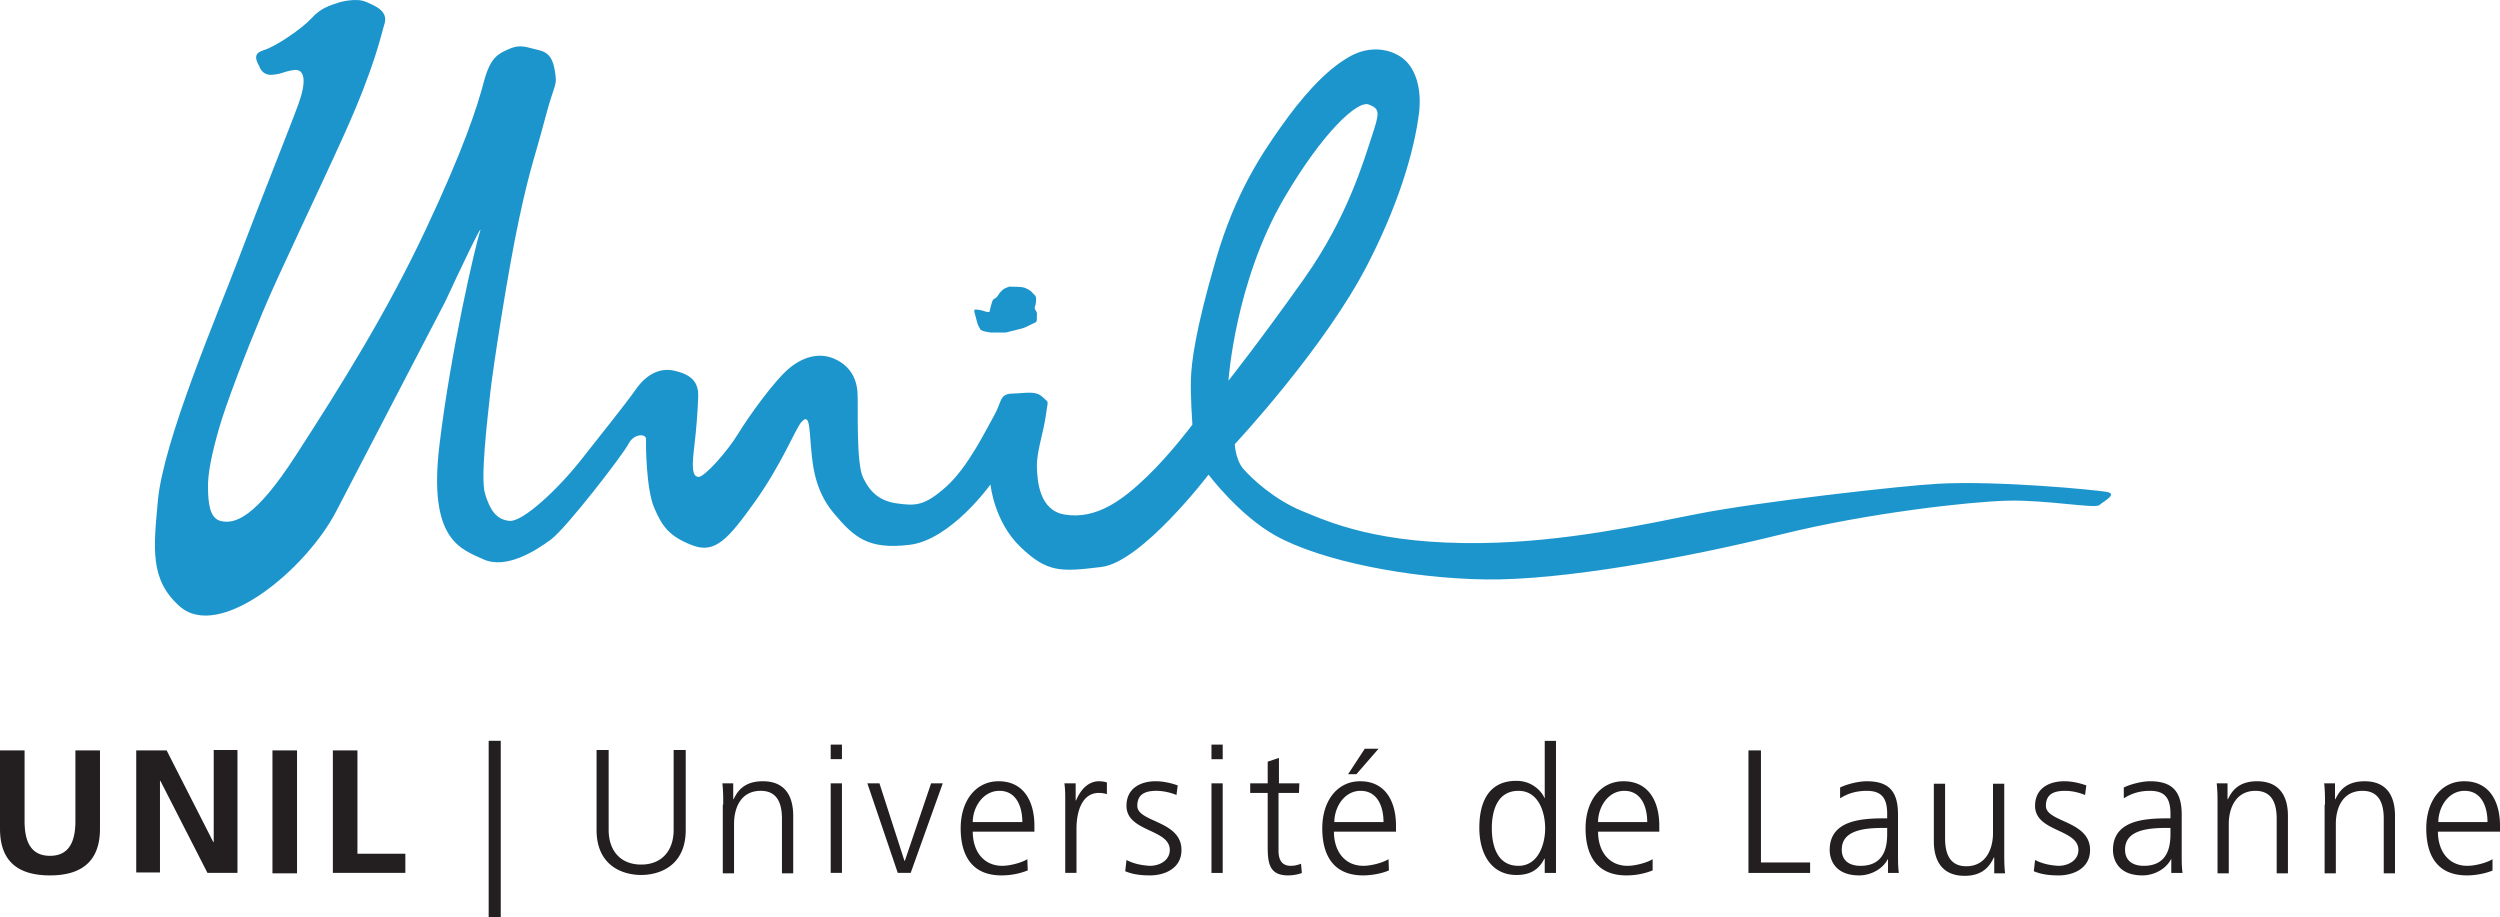
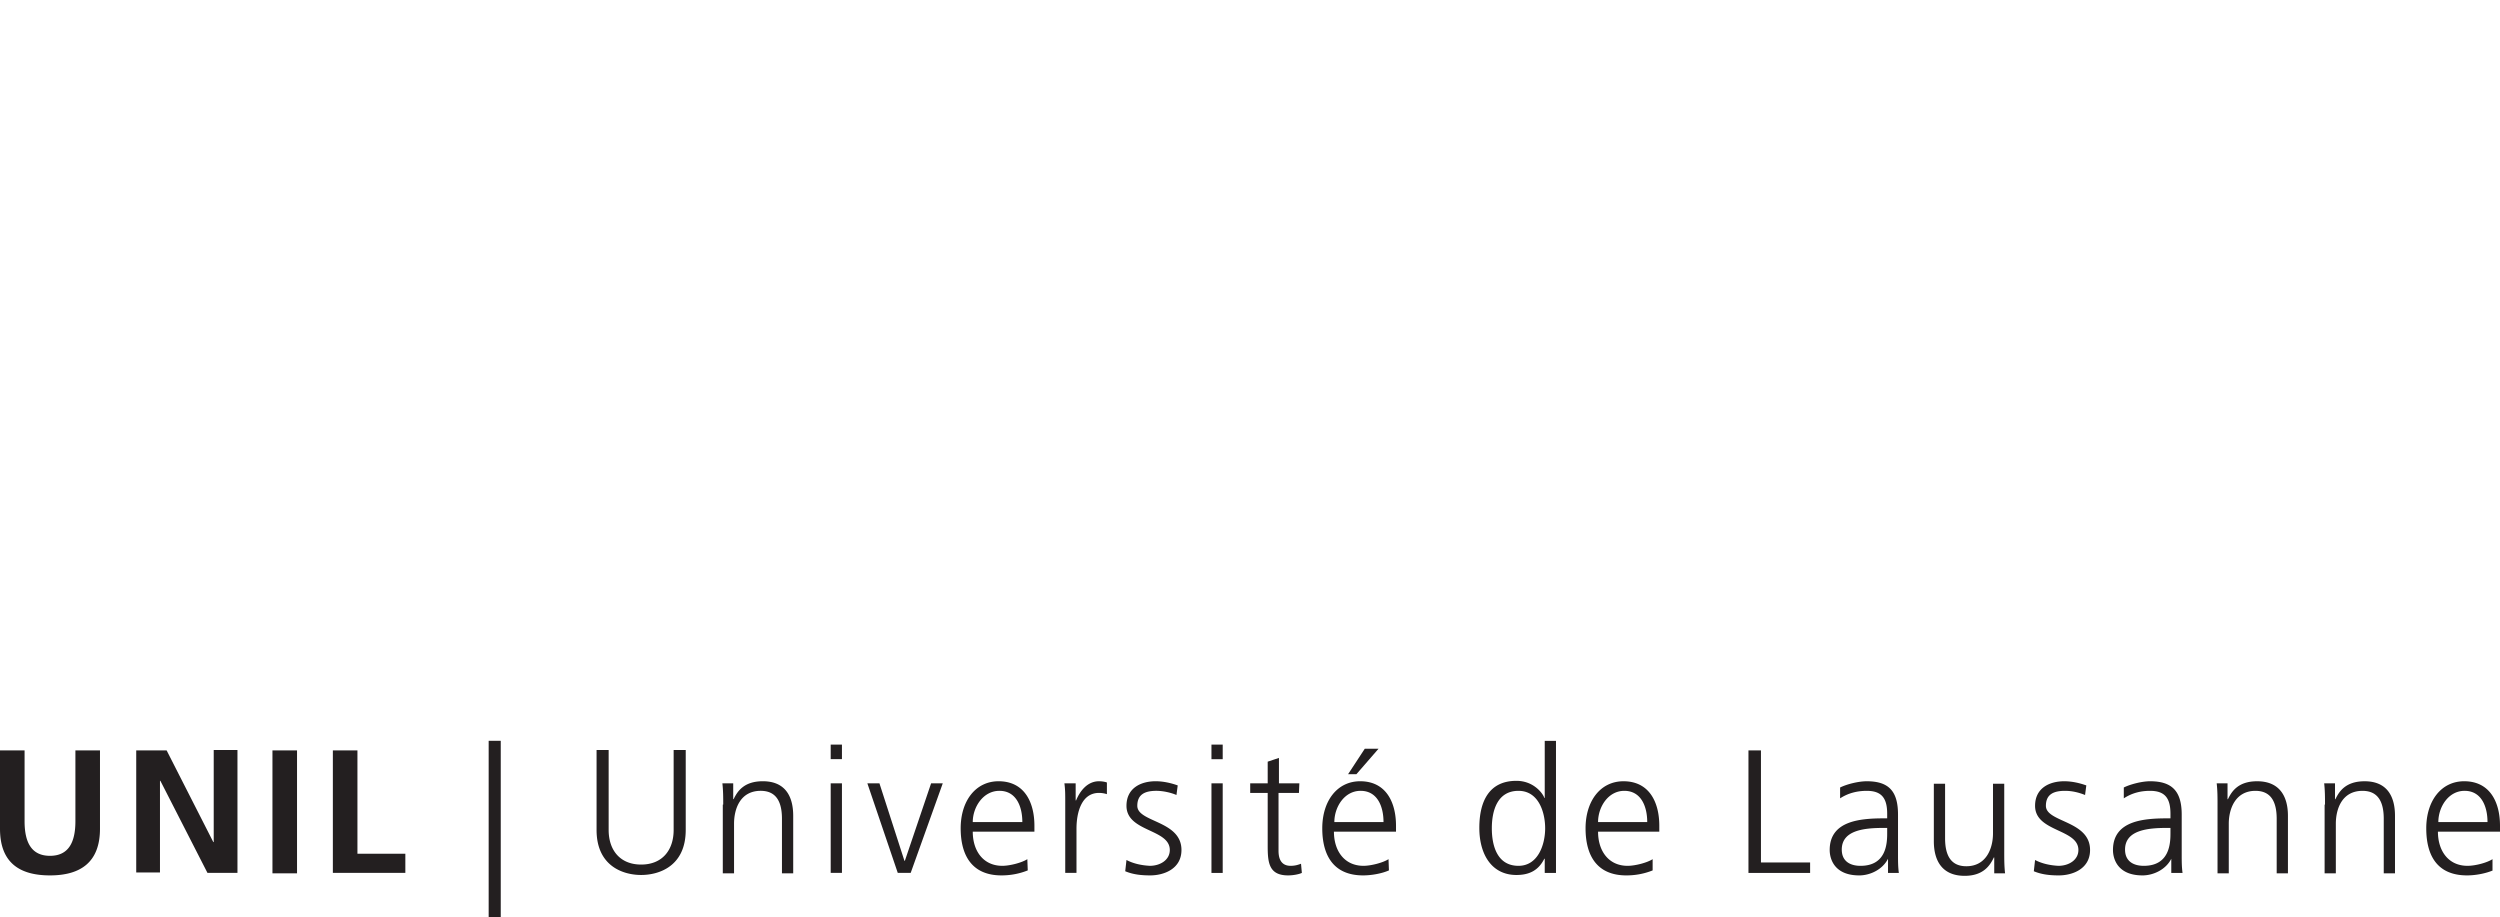
<svg xmlns="http://www.w3.org/2000/svg" width="600.1" height="220.13">
-   <path d="M505.674 118.068c-2.847-.481-25.779-2.73-40.482-1.95-8.177.429-42.861 4.303-57.863 7.267-13.143 2.6-31.538 6.682-51.649 6.968-24.869.351-36.608-5.018-43.173-7.709-6.552-2.704-11.856-7.579-14.027-10.062-1.95-2.236-2.08-5.967-2.08-5.967s21.58-23.049 31.928-43.238c8.853-17.251 11.479-29.926 12.259-35.971.793-6.045-.767-11.05-3.887-13.429-3.159-2.392-8.021-3.003-12.571-.481-6.292 3.471-12.038 10.439-16.64 16.926-4.589 6.487-10.959 15.886-15.6 31.798-5.057 17.394-5.889 24.791-6.019 28.782-.143 3.978.351 10.92.351 10.92s-5.135 6.929-10.842 12.428c-5.707 5.486-12.077 10.465-19.851 9.165-5.993-1.014-6.552-7.917-6.63-11.544-.065-3.614 1.625-8.294 2.145-12.272.533-3.965.858-2.821-.793-4.394-1.651-1.586-3.952-.91-7.202-.832-3.237.078-2.535 2.002-4.368 5.174-1.807 3.159-6.201 12.363-11.492 17.121s-7.488 4.641-11.648 4.108c-4.16-.52-6.578-2.509-8.346-6.175-1.768-3.679-1.131-16.939-1.365-20.566-.26-3.614-1.989-6.227-5.057-7.774-3.692-1.885-7.748-.897-11.232 1.963-3.601 2.951-9.763 11.544-12.376 15.821-2.613 4.29-8.06 10.387-9.49 10.335-1.703-.065-1.547-2.925-.962-7.839.39-3.25.754-7.566.884-11.375.143-3.783-1.898-5.382-5.668-6.266-3.757-.884-6.955 1.131-9.269 4.42-2.678 3.796-7.839 10.166-13.208 17.004s-13.936 14.911-17.147 14.612c-3.224-.312-4.667-2.626-5.863-6.474s.65-18.59 1.222-24.089 4.251-29.484 6.981-42.133c2.717-12.636 3.731-14.495 6.149-23.725 2.405-9.23 3.12-7.644 2.314-12.038-.793-4.394-3.068-4.329-5.525-4.979-2.444-.663-3.536-.702-5.85.364-2.327 1.066-4.095 1.989-5.629 7.813-1.534 5.837-4.745 15.86-13.988 35.49s-19.89 36.725-31.174 54.158c-9.711 15.015-14.573 16.406-17.901 15.652-2.782-.624-3.055-4.511-3.12-7.93-.078-3.432.923-8.281 2.652-14.3s6.292-17.875 10.426-27.794c4.16-9.932 12.649-27.339 19.578-42.679C90.155 15.576 91.507 8.166 92.274 5.8c.988-3.081-2.028-4.329-4.459-5.369s-6.357.13-6.357.13c-2.587.845-4.537 1.443-6.708 3.848-2.184 2.392-8.502 6.747-11.44 7.631-2.145.65-2.275 1.794-1.066 3.861 0 0 .585 2.327 3.25 2.041s2.067-.65 4.927-1.118 3.146 2.808 1.248 8.06-9.425 24.011-14.443 37.323c-5.031 13.312-18.044 43.654-19.331 57.993-1.053 11.505-1.937 18.967 5.213 25.324 9.503 8.45 30.316-8.723 37.635-22.867l26.117-50.232c3.289-7.111 9.425-20.007 8.346-16.809-1.053 3.198-7.033 28.626-9.737 51.337-2.704 22.698 5.135 24.817 10.556 27.3 5.421 2.47 12.493-1.989 16.185-4.719 3.718-2.717 17.485-20.618 18.707-23.062 1.222-2.418 4.199-2.418 4.147-1.092-.039 1.339.013 11.843 1.95 16.458 1.937 4.628 3.744 6.968 9.191 9.061 5.421 2.08 8.554-1.469 14.846-10.244 6.487-9.022 9.763-17.446 11.245-19.253 2.041-2.47 1.963 1.365 2.301 5.018.377 4.03.572 10.855 5.499 16.718 4.914 5.863 8.294 8.84 18.213 7.644 9.919-1.17 19.448-14.495 19.448-14.495s.832 8.957 7.254 15.067c6.435 6.123 9.607 5.928 19.344 4.745 9.737-1.17 25.74-22.165 25.74-22.165s7.293 9.724 16.068 14.625c10.972 6.123 32.201 10.27 50.427 10.53 18.239.26 47.814-5.083 71.136-10.855 20.553-5.083 44.993-7.813 54.106-8.047 9.139-.26 21.112 1.976 22.087 1.053.975-.858 4.589-2.691 1.755-3.172zM308.308 47.452c9.282-15.821 17.602-23.439 20.267-22.36s2.652 1.807.715 7.631c-1.911 5.811-5.837 19.409-16.146 34.021-10.335 14.612-18.265 24.635-18.265 24.635s1.56-23.712 13.429-43.927M233.9 74.93c0-.2-.3-.8.7-.6 1.1.1 2 .5 2.1.5s.8.1.8.1.6-2.8.9-3c.3-.3.8-.4 1.1-.9s.8-1.3 1.7-1.8c1-.4.9-.5 1.9-.4 1 0 2.3 0 3 .3s.9.4 1.5.9c.5.6 1.1.9 1.1 1.6s0 .9-.1 1.4-.4.8-.1 1.3.5.8.4 1.4.2 1.4-.4 1.7c-.6.2-2.3 1.2-3.1 1.4l-4 1h-3.5c-.7-.1-2.3-.3-2.6-.8-.3-.6-.5-.8-.7-1.5l-.7-2.6" fill="#1c95cd" />
  <path d="M0 180.13h5.9v17c0 5 1.6 8.3 6.1 8.3s6.1-3.3 6.1-8.3v-17H24v18.8c0 7.9-4.5 11.2-12 11.2-7.6 0-12-3.3-12-11.2v-18.8m32.7 0H40l11.2 22h.1v-22.1H57v29.5h-7.2l-11.3-22.1h-.1v22h-5.7v-29.3m32.7 0h5.9v29.5h-5.9v-29.5m14.5 0h5.9v24.8h11.5v4.6H79.9v-29.4m40.3-2.3v42.3h-2.9v-42.3h2.9m44.4 21.4c0 8.7-6.4 10.8-10.7 10.8s-10.7-2.1-10.7-10.8v-19.2h2.9v19.2c0 4.8 2.7 8.3 7.8 8.3s7.8-3.5 7.8-8.3v-19.2h2.9v19.2m9-6.1c0-1.7 0-3.3-.2-5.1h2.6v3.8h.1c.9-1.9 2.5-4.3 7-4.3 5.3 0 7.3 3.5 7.3 8.3v13.8h-2.7v-13.1c0-4.1-1.4-6.7-5.1-6.7-4.9 0-6.4 4.3-6.4 7.9v11.9h-2.7v-16.5m28.6-10.9h-2.7v-3.5h2.7v3.5m-2.7 5.8h2.7v21.5h-2.7v-21.5m19.2 21.5h-3.1l-7.3-21.5h2.9l6 18.6h.1l6.3-18.6h2.8l-7.7 21.5m28.1-.6c-2 .8-4.1 1.2-6.3 1.2-7.1 0-9.8-4.8-9.8-11.3 0-6.6 3.6-11.3 9.1-11.3 6.1 0 8.6 4.9 8.6 10.7v1.4h-14.8c0 4.6 2.5 8.2 7.1 8.2 1.9 0 4.8-.8 6-1.6l.1 2.7m-1.3-11.6c0-3.8-1.5-7.5-5.5-7.5-3.9 0-6.4 3.9-6.4 7.5h11.9m10.3-4.5c0-2.4 0-3.2-.2-4.8h2.7v4.1h.1c1-2.4 2.8-4.6 5.5-4.6.6 0 1.4.1 1.9.3v2.8a6.28 6.28 0 0 0-1.9-.3c-4.2 0-5.4 4.7-5.4 8.6v10.6h-2.7v-16.7m14.7 13.6c1.7.9 3.7 1.3 5.6 1.4 2.5 0 4.8-1.4 4.8-3.8 0-5.1-10.4-4.3-10.4-10.6 0-4.3 3.5-5.9 7-5.9 1.8 0 3.6.4 5.3 1l-.3 2.3c-1.4-.6-3.3-1-4.8-1-2.7 0-4.6.8-4.6 3.6 0 4 10.6 3.5 10.6 10.6 0 4.6-4.3 6.1-7.5 6.1-2.1 0-4.1-.2-6-1l.3-2.7m23.1-24.2h-2.7v-3.5h2.7v3.5m-2.7 5.8h2.7v21.5h-2.7v-21.5m21 2.3h-4.9v13.9c0 2 .7 3.6 2.9 3.6 1 0 1.7-.2 2.5-.5l.2 2.2c-.6.3-2 .6-3.3.6-4.7 0-4.9-3.2-4.9-7.2v-12.6h-4.2v-2.3h4.2v-5.2l2.7-.9v6.1h4.9l-.1 2.3m21.6 18.6c-1.8.8-4.3 1.2-6.2 1.2-7.1 0-9.8-4.8-9.8-11.3 0-6.6 3.6-11.3 9.1-11.3 6.1 0 8.6 4.9 8.6 10.7v1.4h-14.9c0 4.6 2.5 8.2 7.1 8.2 1.9 0 4.8-.8 6-1.6l.1 2.7m-1.3-11.6c0-3.8-1.5-7.5-5.5-7.5-3.9 0-6.3 3.9-6.3 7.5h11.8m-4.5-17.6h3.3l-5.3 6.1h-2l4-6.1m45.9 29.8h-2.7v-3.4h-.1c-1.4 2.8-3.6 3.9-6.7 3.9-5.9 0-8.9-4.9-8.9-11.3 0-6.6 2.5-11.3 8.9-11.3 4.2 0 6.4 3.1 6.7 4.1h.1v-13.7h2.7v31.7m-9-1.7c4.7 0 6.4-5.1 6.4-9s-1.6-9-6.4-9c-5.1 0-6.4 4.8-6.4 9s1.3 9 6.4 9m32.2 1.1c-2 .8-4.1 1.2-6.3 1.2-7.1 0-9.8-4.8-9.8-11.3 0-6.6 3.6-11.3 9.1-11.3 6.1 0 8.6 4.9 8.6 10.7v1.4h-14.7c0 4.6 2.5 8.2 7.1 8.2 1.9 0 4.8-.8 6-1.6v2.7m-1.3-11.6c0-3.8-1.5-7.5-5.5-7.5-3.9 0-6.3 3.9-6.3 7.5h11.8m24.4-17.2h2.9v26.9h11.8v2.5h-14.8v-29.4m33.5 26h0c-1.3 2.6-4.3 4-6.9 4-6.1 0-7.1-4.1-7.1-6.1 0-7.2 7.7-7.6 13.3-7.6h.5v-1.1c0-3.7-1.3-5.5-4.9-5.5-2.2 0-4.4.5-6.4 1.8v-2.6c1.6-.8 4.4-1.5 6.4-1.5 5.3 0 7.5 2.4 7.5 8v9.5c0 1.7 0 3 .2 4.5h-2.6v-3.4m-.2-7.4h-.8c-4.6 0-10.1.5-10.1 5.2 0 2.8 2 3.9 4.5 3.9 6.2 0 6.4-5.4 6.4-7.8v-1.3m28.1 5.8c0 1.6 0 3.4.2 5.1h-2.6v-3.8h-.1c-.9 1.9-2.5 4.4-7 4.4-5.3 0-7.4-3.5-7.4-8.3v-13.8h2.7v13.1c0 4.1 1.4 6.7 5.1 6.7 4.8 0 6.4-4.3 6.4-7.9v-11.9h2.7v16.4m7.4 1.9c1.7.9 3.7 1.3 5.6 1.4 2.5 0 4.8-1.4 4.8-3.8 0-5.1-10.4-4.3-10.4-10.6 0-4.3 3.5-5.9 7-5.9 1.8 0 3.6.4 5.3 1l-.3 2.3c-1.5-.6-3.1-1-4.8-1-2.7 0-4.6.8-4.6 3.6 0 4 10.6 3.5 10.6 10.6 0 4.6-4.3 6.1-7.5 6.1-2.1 0-4.1-.2-6-1l.3-2.7m32.7-.3h0c-1.3 2.6-4.3 4-6.9 4-6.1 0-7.1-4.1-7.1-6.1 0-7.2 7.7-7.6 13.3-7.6h.5v-1.1c0-3.7-1.3-5.5-4.9-5.5-2.2 0-4.3.5-6.3 1.8v-2.6c1.6-.8 4.4-1.5 6.3-1.5 5.3 0 7.6 2.4 7.6 8v9.5c0 1.7 0 3 .2 4.5h-2.7v-3.4m-.2-7.4h-.8c-4.6 0-10.1.5-10.1 5.2 0 2.8 2 3.9 4.5 3.9 6.2 0 6.4-5.4 6.4-7.8v-1.3m11.3-5.6c0-1.7 0-3.3-.2-5.1h2.6v3.8h.1c.9-1.9 2.5-4.3 7-4.3 5.3 0 7.4 3.5 7.4 8.3v13.8h-2.7v-13.1c0-4.1-1.4-6.7-5.1-6.7-4.8 0-6.4 4.3-6.4 7.9v11.9h-2.7v-16.5m25.8 0c0-1.7 0-3.3-.2-5.1h2.6v3.8h.1c.9-1.9 2.5-4.3 7-4.3 5.3 0 7.3 3.5 7.3 8.3v13.8h-2.7v-13.1c0-4.1-1.4-6.7-5.1-6.7-4.9 0-6.4 4.3-6.4 7.9v11.9H558v-16.5m40.4 15.8c-1.9.8-4.3 1.2-6.2 1.2-7.2 0-9.8-4.8-9.8-11.3 0-6.6 3.6-11.3 9.1-11.3 6.1 0 8.6 4.9 8.6 10.7v1.4h-14.9c0 4.6 2.5 8.2 7.1 8.2 2 0 4.8-.8 6-1.6v2.7m-1.2-11.6c0-3.8-1.5-7.5-5.5-7.5-3.9 0-6.3 3.9-6.3 7.5h11.8" fill="#231f20" />
</svg>